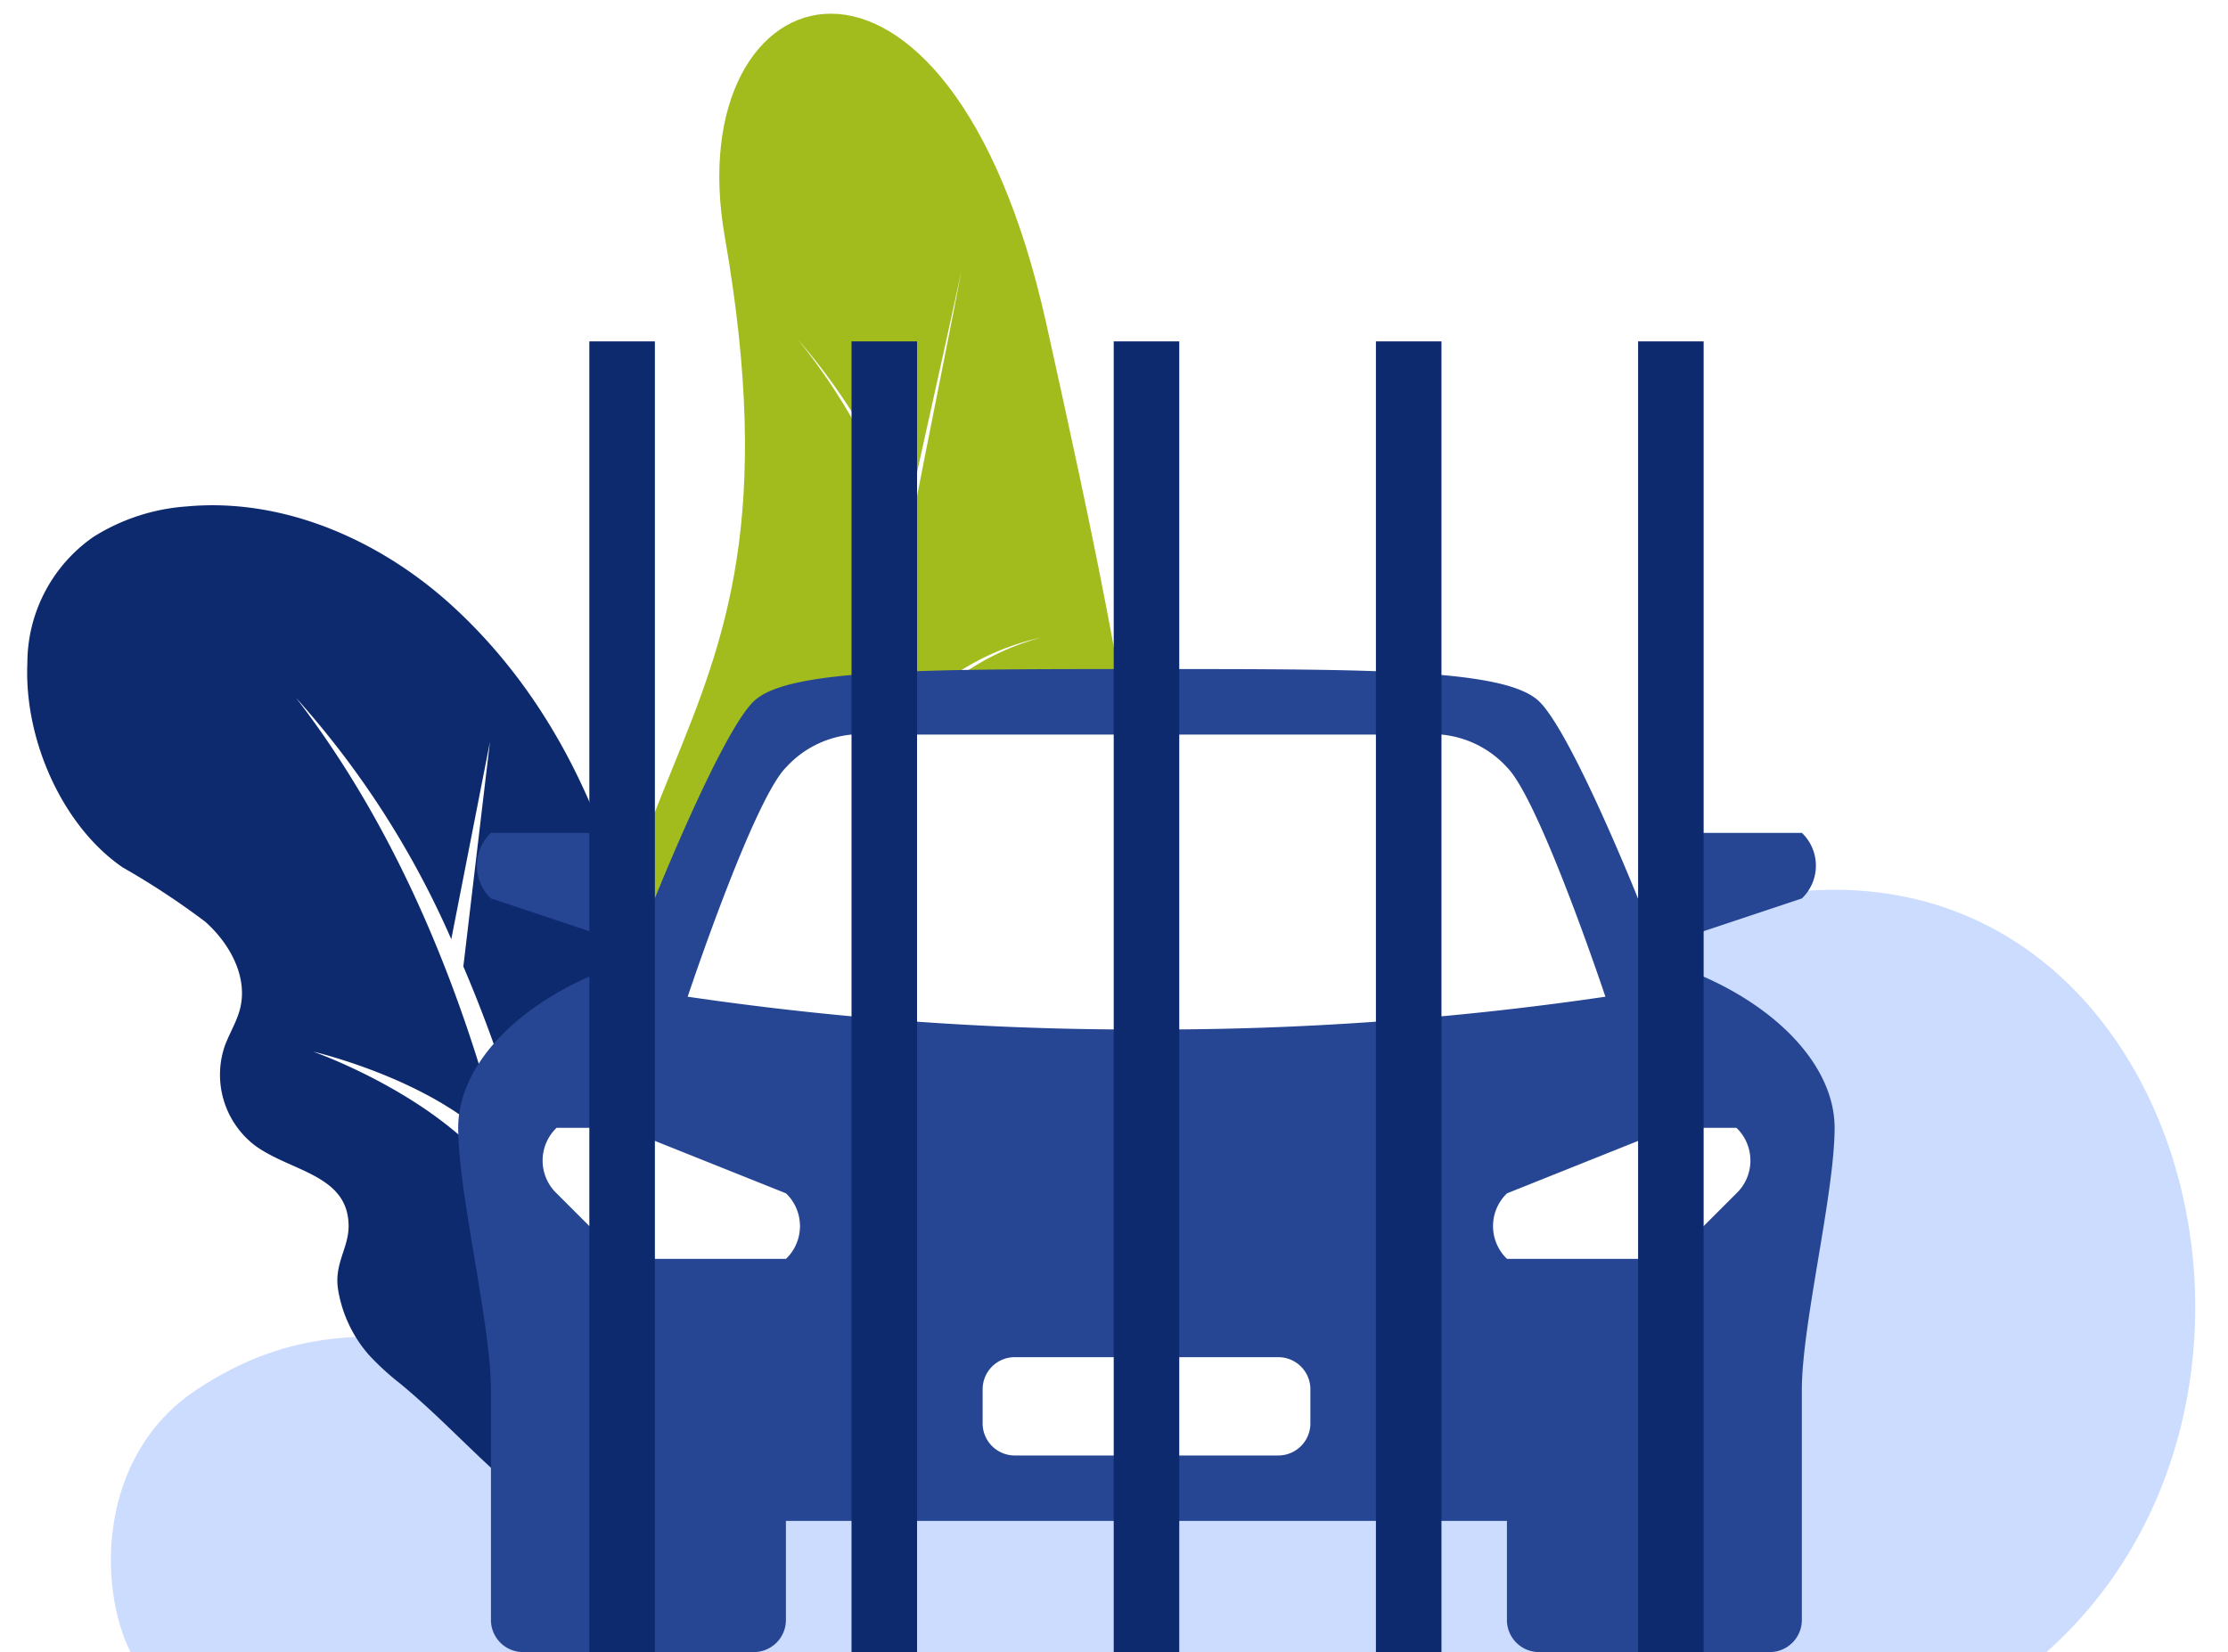
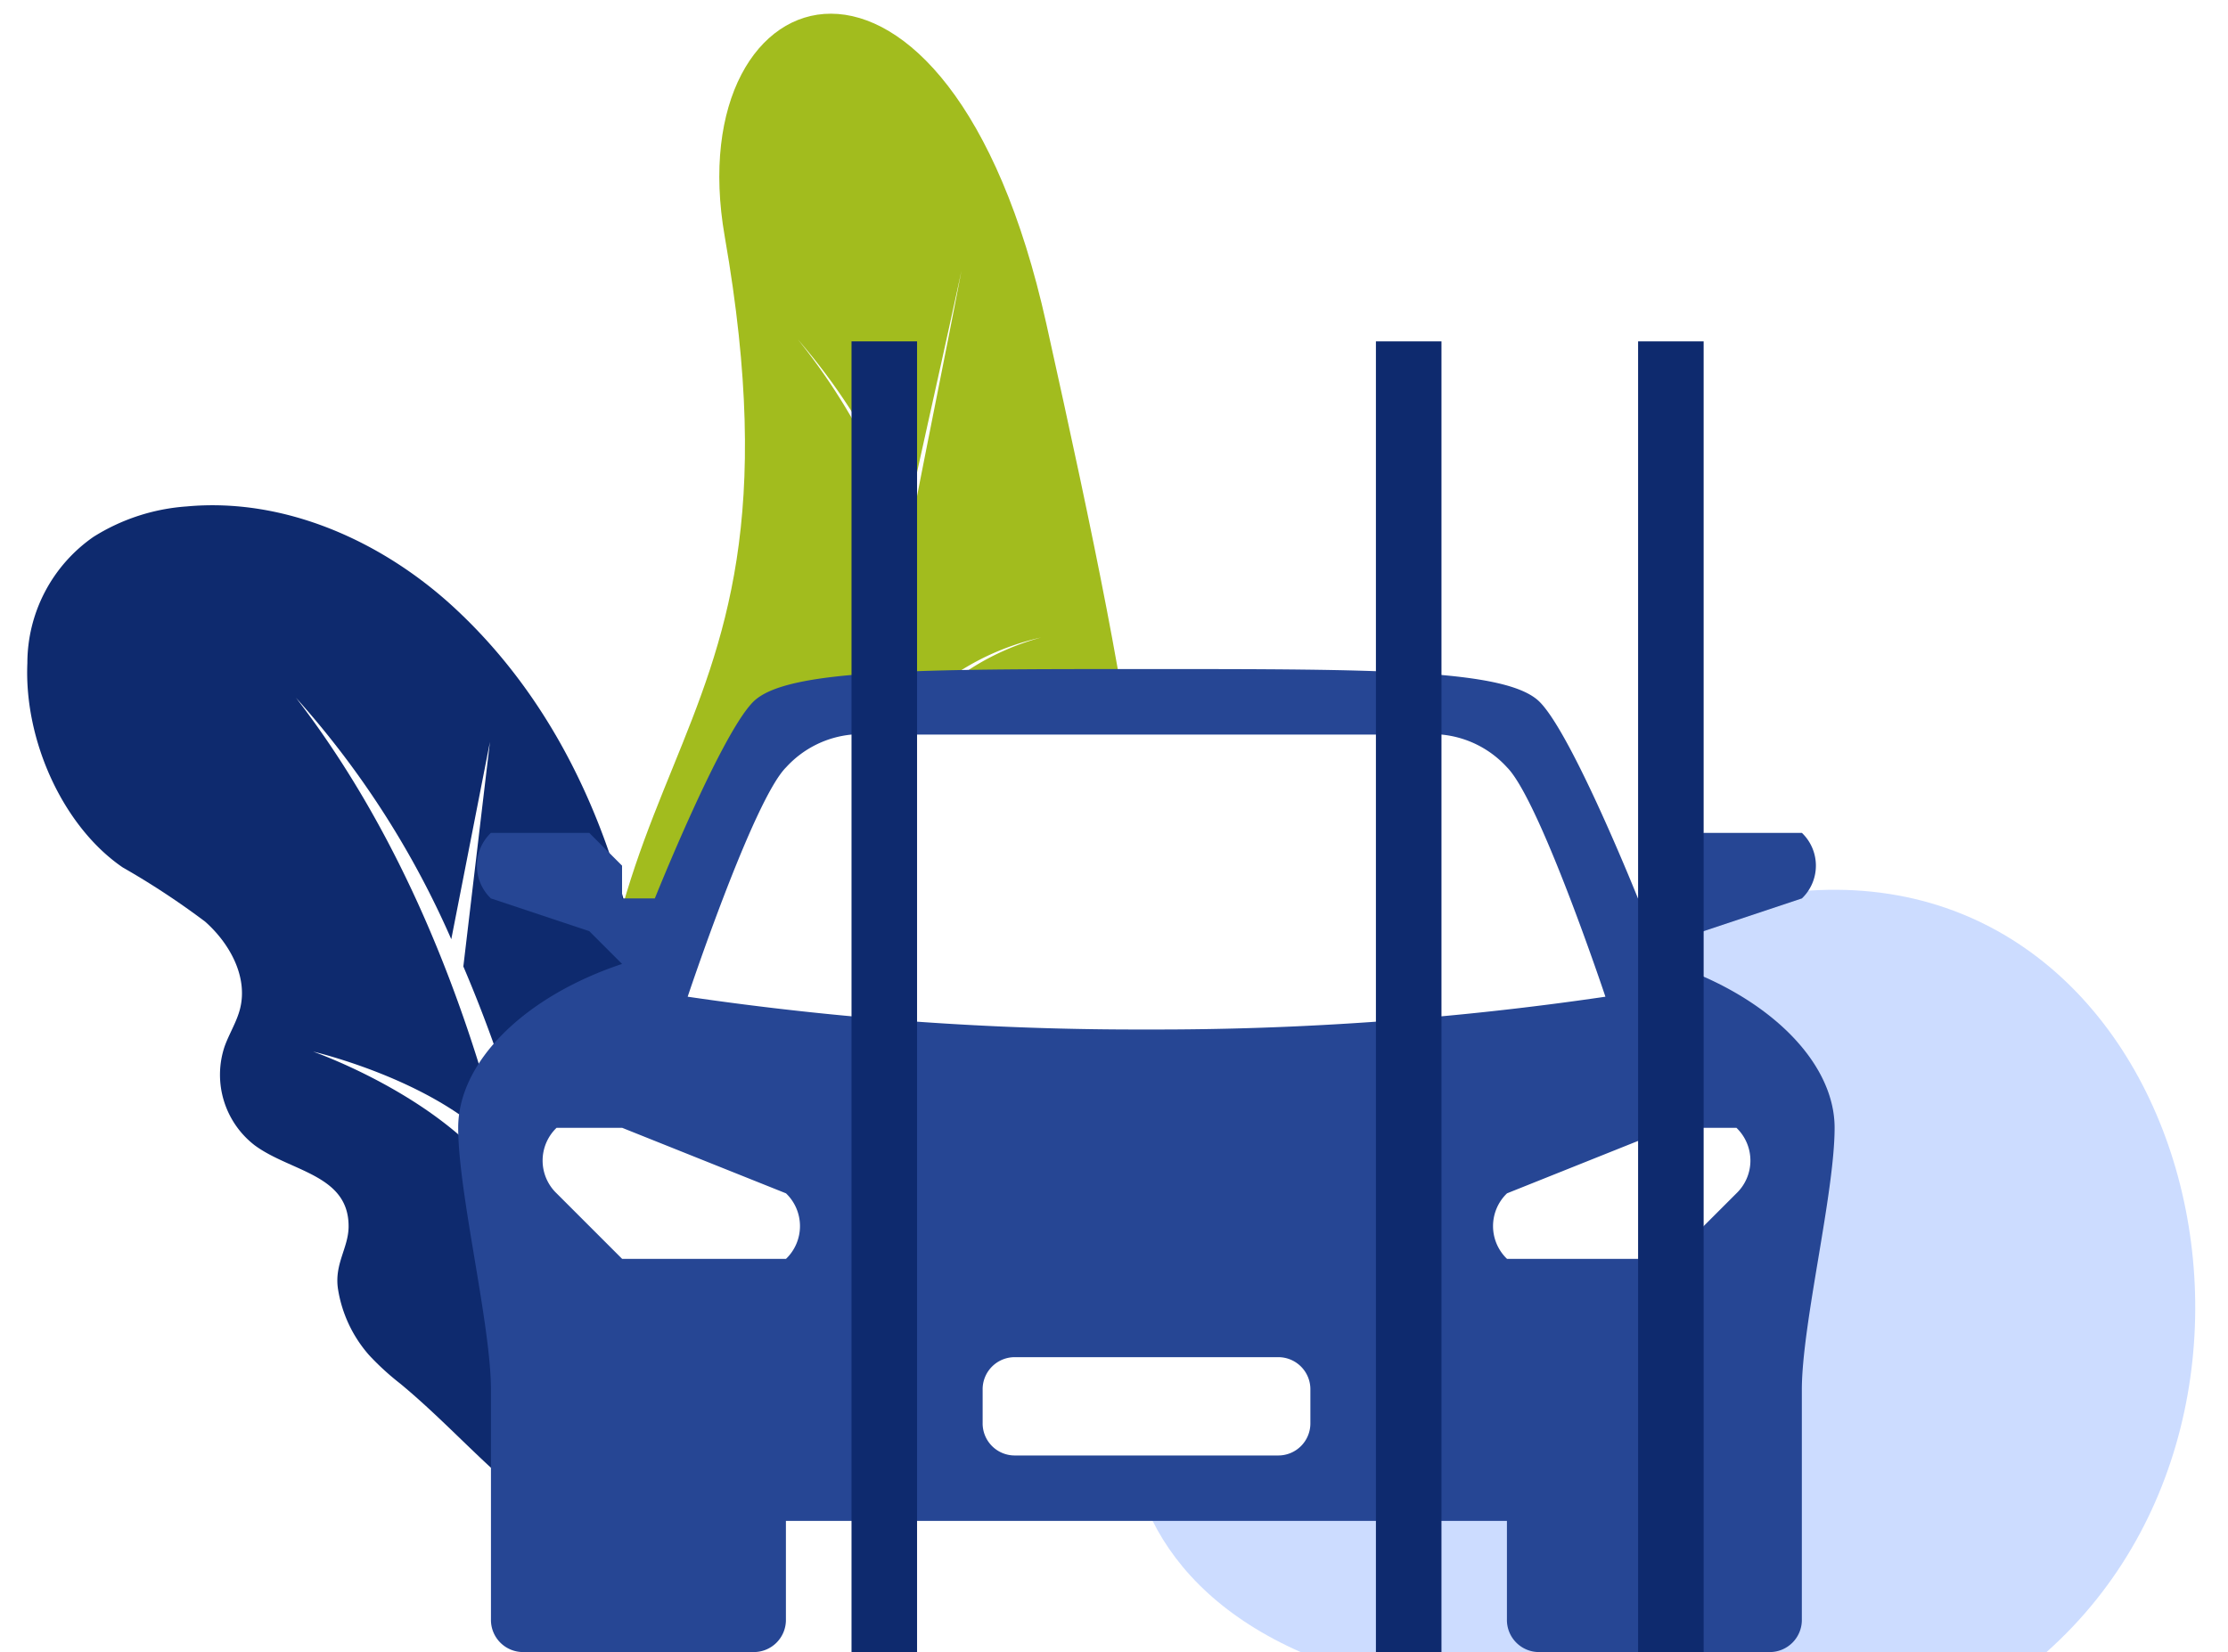
<svg xmlns="http://www.w3.org/2000/svg" width="120" height="89" viewBox="0 0 120 89">
-   <rect id="Rectangle_1636" data-name="Rectangle 1636" width="120" height="89" fill="#ffffff00" />
  <g id="Illustration_Impound_Insurance_On_Light" data-name="Illustration Impound Insurance On Light" transform="translate(10689.463 13698.429)">
    <g id="Group_1026" data-name="Group 1026">
-       <path id="Path_860" data-name="Path 860" d="M948.02-170.518c-16.192-7.139-8.612-26.225,3.448-25.123,11.619,1.063,9.193-13.109,20.833-15.476,22.775-4.631,31.773,26.478,15.887,40.6H948.02Z" transform="translate(-11567.428 -13438.915)" fill="#ccdcff" />
+       <path id="Path_860" data-name="Path 860" d="M948.02-170.518c-16.192-7.139-8.612-26.225,3.448-25.123,11.619,1.063,9.193-13.109,20.833-15.476,22.775-4.631,31.773,26.478,15.887,40.6H948.02" transform="translate(-11567.428 -13438.915)" fill="#ccdcff" />
      <g id="Group_784" data-name="Group 784" transform="translate(-10657.576 -13697.691)">
        <path id="Path_861" data-name="Path 861" d="M869.071-311.851c-2.642,10.569-24.962,33.578-27.891,10.569-4.11-32.294,11.743-28.478,6.459-58.717-2.532-14.486,12.037-19.083,17.321,4.7S871.714-322.42,869.071-311.851Z" transform="translate(-840.492 372)" fill="#a2bc1e" />
        <path id="Path_862" data-name="Path 862" d="M867.368-311.235c.885-4.576,1.82-9.145,2.7-13.723-.952,4.416-1.953,8.82-2.913,13.234a41.081,41.081,0,0,0-2.414-4.685,33.1,33.1,0,0,0-3.486-4.843,33.028,33.028,0,0,1,3.3,4.948A40.42,40.42,0,0,1,867-311.03q-.479,2.214-.939,4.433c-1.211,5.843-2.308,11.713-3.23,17.615-.584-1.327-1.18-2.65-1.808-3.959a52.8,52.8,0,0,0-2.8-5.18,52.6,52.6,0,0,1,2.415,5.349c.692,1.758,1.33,3.537,1.959,5.321-.97,6.482-1.712,13.007-2.148,19.558-.723-1.647-1.47-3.283-2.278-4.892-1.245-2.5-2.674-4.879-3.971-7.336,1.171,2.52,2.481,4.977,3.589,7.516.925,2.1,1.754,4.245,2.553,6.4-.3,5.21-.415,10.435-.285,15.666h1.729a198.718,198.718,0,0,1,.467-25.4c.78-1.514,1.588-3.01,2.494-4.442a23.842,23.842,0,0,1,3.226-4.126,27.755,27.755,0,0,1,4.069-3.339c1.453-1,2.967-1.913,4.494-2.8-1.561.829-3.111,1.682-4.611,2.627a28.065,28.065,0,0,0-4.247,3.214,24.368,24.368,0,0,0-3.459,4.078c-.638.924-1.229,1.875-1.8,2.837q.452-5.053,1.1-10.088.6-4.617,1.341-9.216a21.066,21.066,0,0,1,3.849-4.9,13.794,13.794,0,0,1,2.63-1.886,13.876,13.876,0,0,1,3.019-1.215,13.957,13.957,0,0,0-3.087,1.084,14,14,0,0,0-2.755,1.794,19.948,19.948,0,0,0-3.437,3.783q.654-3.995,1.387-7.978Z" transform="translate(-850.169 338.798)" fill="#fff" />
      </g>
-       <path id="Path_863" data-name="Path 863" d="M760.528-125.656h56.486c-8.826-21.182-17.652-26.478-30.008-19.417s-19.623-1.628-30.008,5.3c-5.3,3.53-5.3,10.591-3.53,14.121Z" transform="translate(-11435.9 -13483.776)" fill="#ccdcff" />
      <g id="Group_787" data-name="Group 787" transform="translate(-10688 -13671.214)">
        <g id="Group_786" data-name="Group 786">
          <g id="Group_785" data-name="Group 785">
            <path id="Path_864" data-name="Path 864" d="M737.088-273.491a8.287,8.287,0,0,1,3.555-6.8,10.827,10.827,0,0,1,5.018-1.642c5.269-.49,10.529,1.859,14.416,5.451,7.015,6.483,10.067,15.97,10.728,25.282.245,3.464.217,24.516-4.016,24.218a4.7,4.7,0,0,1-2.379-1.168c-2.6-1.974-4.721-4.454-7.255-6.542a14.244,14.244,0,0,1-1.663-1.524,7.054,7.054,0,0,1-1.675-3.568c-.2-1.35.562-2.2.572-3.348.023-2.816-3.126-2.96-5.057-4.386a4.8,4.8,0,0,1-1.626-5.31c.245-.693.653-1.325.835-2.037.44-1.721-.548-3.523-1.876-4.7a42.13,42.13,0,0,0-4.445-2.925C739.029-264.672,736.906-269.3,737.088-273.491Z" transform="translate(-737.077 282)" fill="#0e2a6e" />
          </g>
        </g>
        <path id="Path_865" data-name="Path 865" d="M802.4-195.52c0-12.615-2.476-25.94-7.1-36.749l1.432-12.093-2.082,10.625a48.608,48.608,0,0,0-8.365-13.008c5.7,7.4,9.14,16.316,11.22,24.617-3.176-3.908-10.3-5.556-10.3-5.556s8.386,2.92,10.961,8.361a106.453,106.453,0,0,1,2.463,23.8Z" transform="translate(-771.807 257.117)" fill="#fff" />
      </g>
      <g id="Group_788" data-name="Group 788" transform="translate(-10664.781 -13662.388)">
        <path id="Path_866" data-name="Path 866" d="M853.069-252c-12.356,0-19.417,0-21.182,1.765s-5.3,10.591-5.3,10.591h-1.765v-1.765l-1.765-1.765h-5.3a2.445,2.445,0,0,0-.753,1.765,2.445,2.445,0,0,0,.753,1.765l5.3,1.765,1.765,1.765c-5.3,1.765-8.826,5.3-8.826,8.826s1.765,10.591,1.765,14.121v12.356a1.729,1.729,0,0,0,.506,1.259,1.729,1.729,0,0,0,1.259.506h12.356a1.729,1.729,0,0,0,1.259-.506,1.729,1.729,0,0,0,.506-1.259v-5.3h38.834v5.3a1.729,1.729,0,0,0,.506,1.259,1.729,1.729,0,0,0,1.259.506H886.6a1.729,1.729,0,0,0,1.259-.506,1.729,1.729,0,0,0,.506-1.259v-12.356c0-3.53,1.765-10.591,1.765-14.121s-3.53-7.061-8.826-8.826l1.765-1.765,5.3-1.765a2.445,2.445,0,0,0,.753-1.765,2.445,2.445,0,0,0-.753-1.765h-5.3l-1.765,1.765v1.765h-1.765s-3.53-8.826-5.3-10.591S865.425-252,853.069-252" transform="translate(-816 252)" fill="#264694" />
        <path id="Path_867" data-name="Path 867" d="M834-174" transform="translate(-828.704 196.947)" fill="#fff" />
        <path id="Path_868" data-name="Path 868" d="M835.648-160.939l-3.53-3.53a2.445,2.445,0,0,1-.753-1.765,2.445,2.445,0,0,1,.753-1.765h3.53l8.826,3.53a2.445,2.445,0,0,1,.753,1.765,2.445,2.445,0,0,1-.753,1.765Z" transform="translate(-826.822 192.712)" fill="#fff" />
        <path id="Path_869" data-name="Path 869" d="M882.712-224.113A166.662,166.662,0,0,1,858-225.879s3.53-10.591,5.3-12.356A5.467,5.467,0,0,1,866.83-240H898.6a5.467,5.467,0,0,1,3.53,1.765c1.765,1.765,5.3,12.356,5.3,12.356a166.658,166.658,0,0,1-24.718,1.766Z" transform="translate(-845.644 243.53)" fill="#fff" />
        <path id="Path_870" data-name="Path 870" d="M1050-174" transform="translate(-981.158 196.947)" fill="#fff" />
        <path id="Path_871" data-name="Path 871" d="M1014.944-160.939l3.53-3.53a2.445,2.445,0,0,0,.753-1.765,2.445,2.445,0,0,0-.753-1.765h-3.53l-8.826,3.53a2.445,2.445,0,0,0-.753,1.765,2.445,2.445,0,0,0,.753,1.765Z" transform="translate(-949.632 192.712)" fill="#fff" />
        <path id="Path_872" data-name="Path 872" d="M927.887-126a1.729,1.729,0,0,1,1.259.506,1.729,1.729,0,0,1,.506,1.259v1.765a1.729,1.729,0,0,1-.506,1.259,1.729,1.729,0,0,1-1.259.506H913.765a1.729,1.729,0,0,1-1.259-.506A1.729,1.729,0,0,1,912-122.47v-1.765a1.729,1.729,0,0,1,.506-1.259,1.729,1.729,0,0,1,1.259-.506Z" transform="translate(-883.757 163.069)" fill="#fff" />
      </g>
-       <rect id="Rectangle_1093" data-name="Rectangle 1093" width="3.53" height="70.607" transform="translate(-10629.478 -13680.039)" fill="#0e2a6e" />
      <rect id="Rectangle_1094" data-name="Rectangle 1094" width="3.53" height="70.607" transform="translate(-10601.235 -13680.039)" fill="#0e2a6e" />
-       <rect id="Rectangle_1095" data-name="Rectangle 1095" width="3.53" height="70.607" transform="translate(-10657.721 -13680.039)" fill="#0e2a6e" />
      <rect id="Rectangle_1096" data-name="Rectangle 1096" width="3.53" height="70.607" transform="translate(-10643.6 -13680.039)" fill="#0e2a6e" />
      <rect id="Rectangle_1097" data-name="Rectangle 1097" width="3.53" height="70.607" transform="translate(-10615.356 -13680.039)" fill="#0e2a6e" />
    </g>
  </g>
</svg>